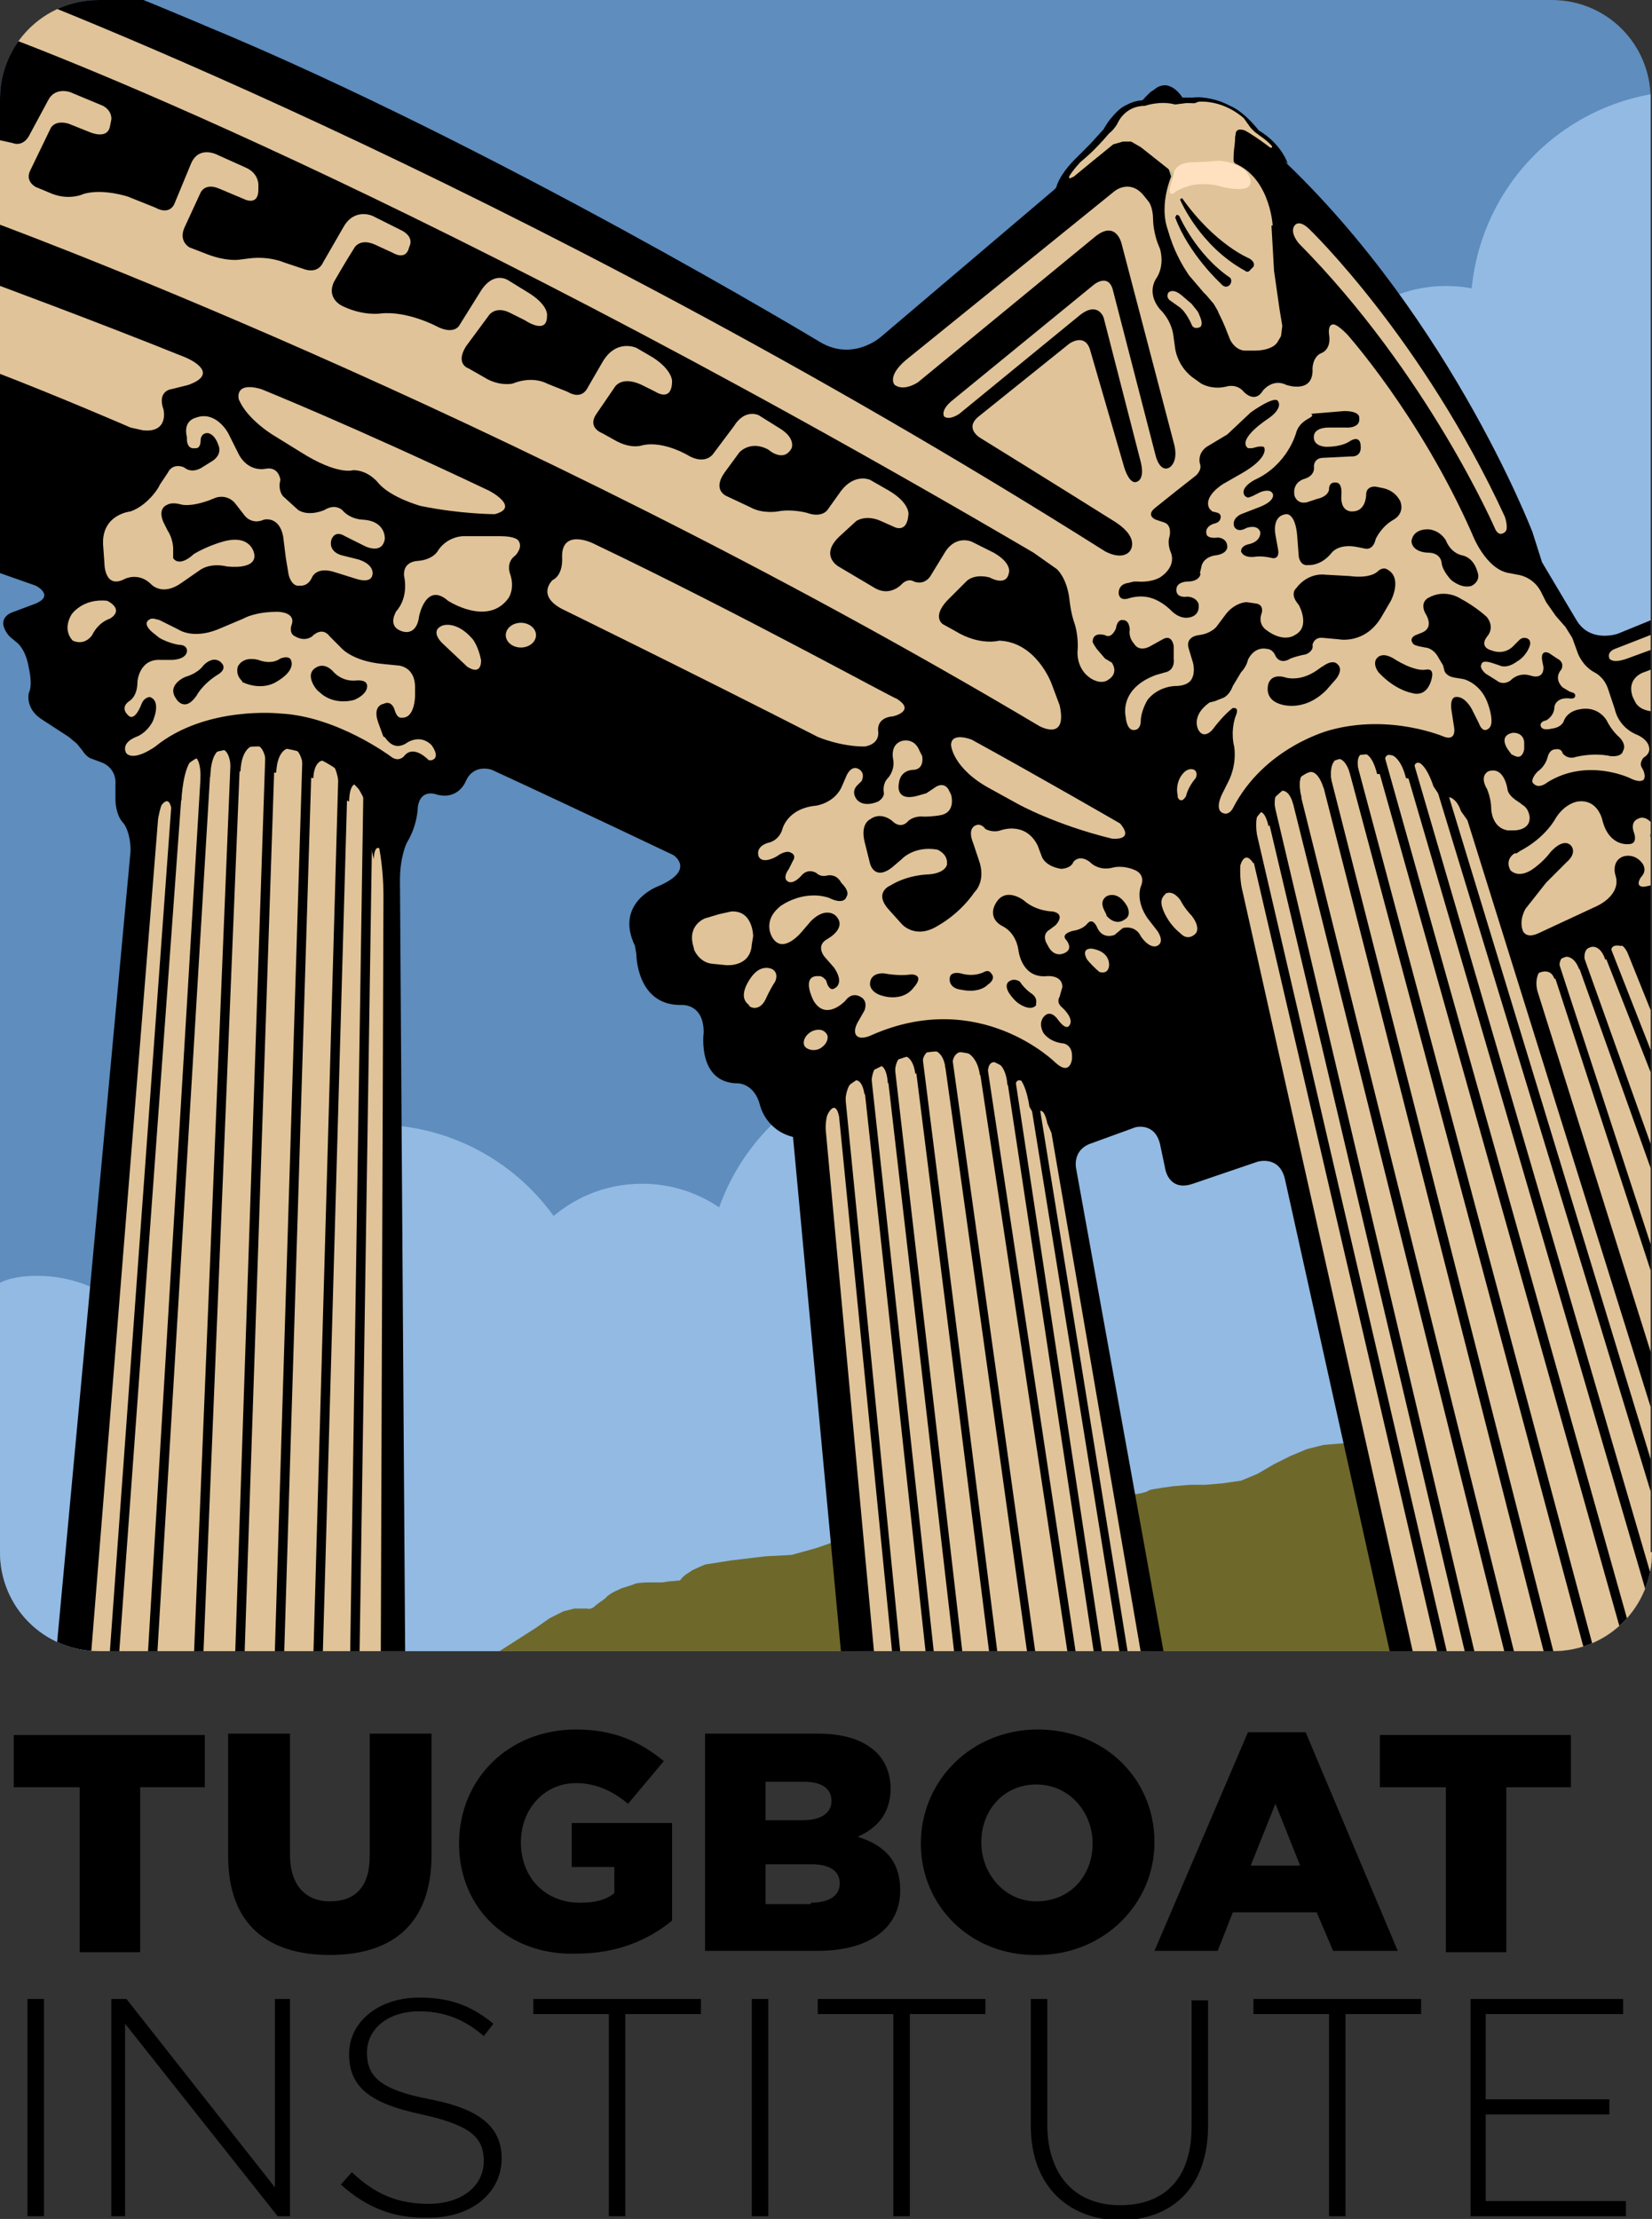
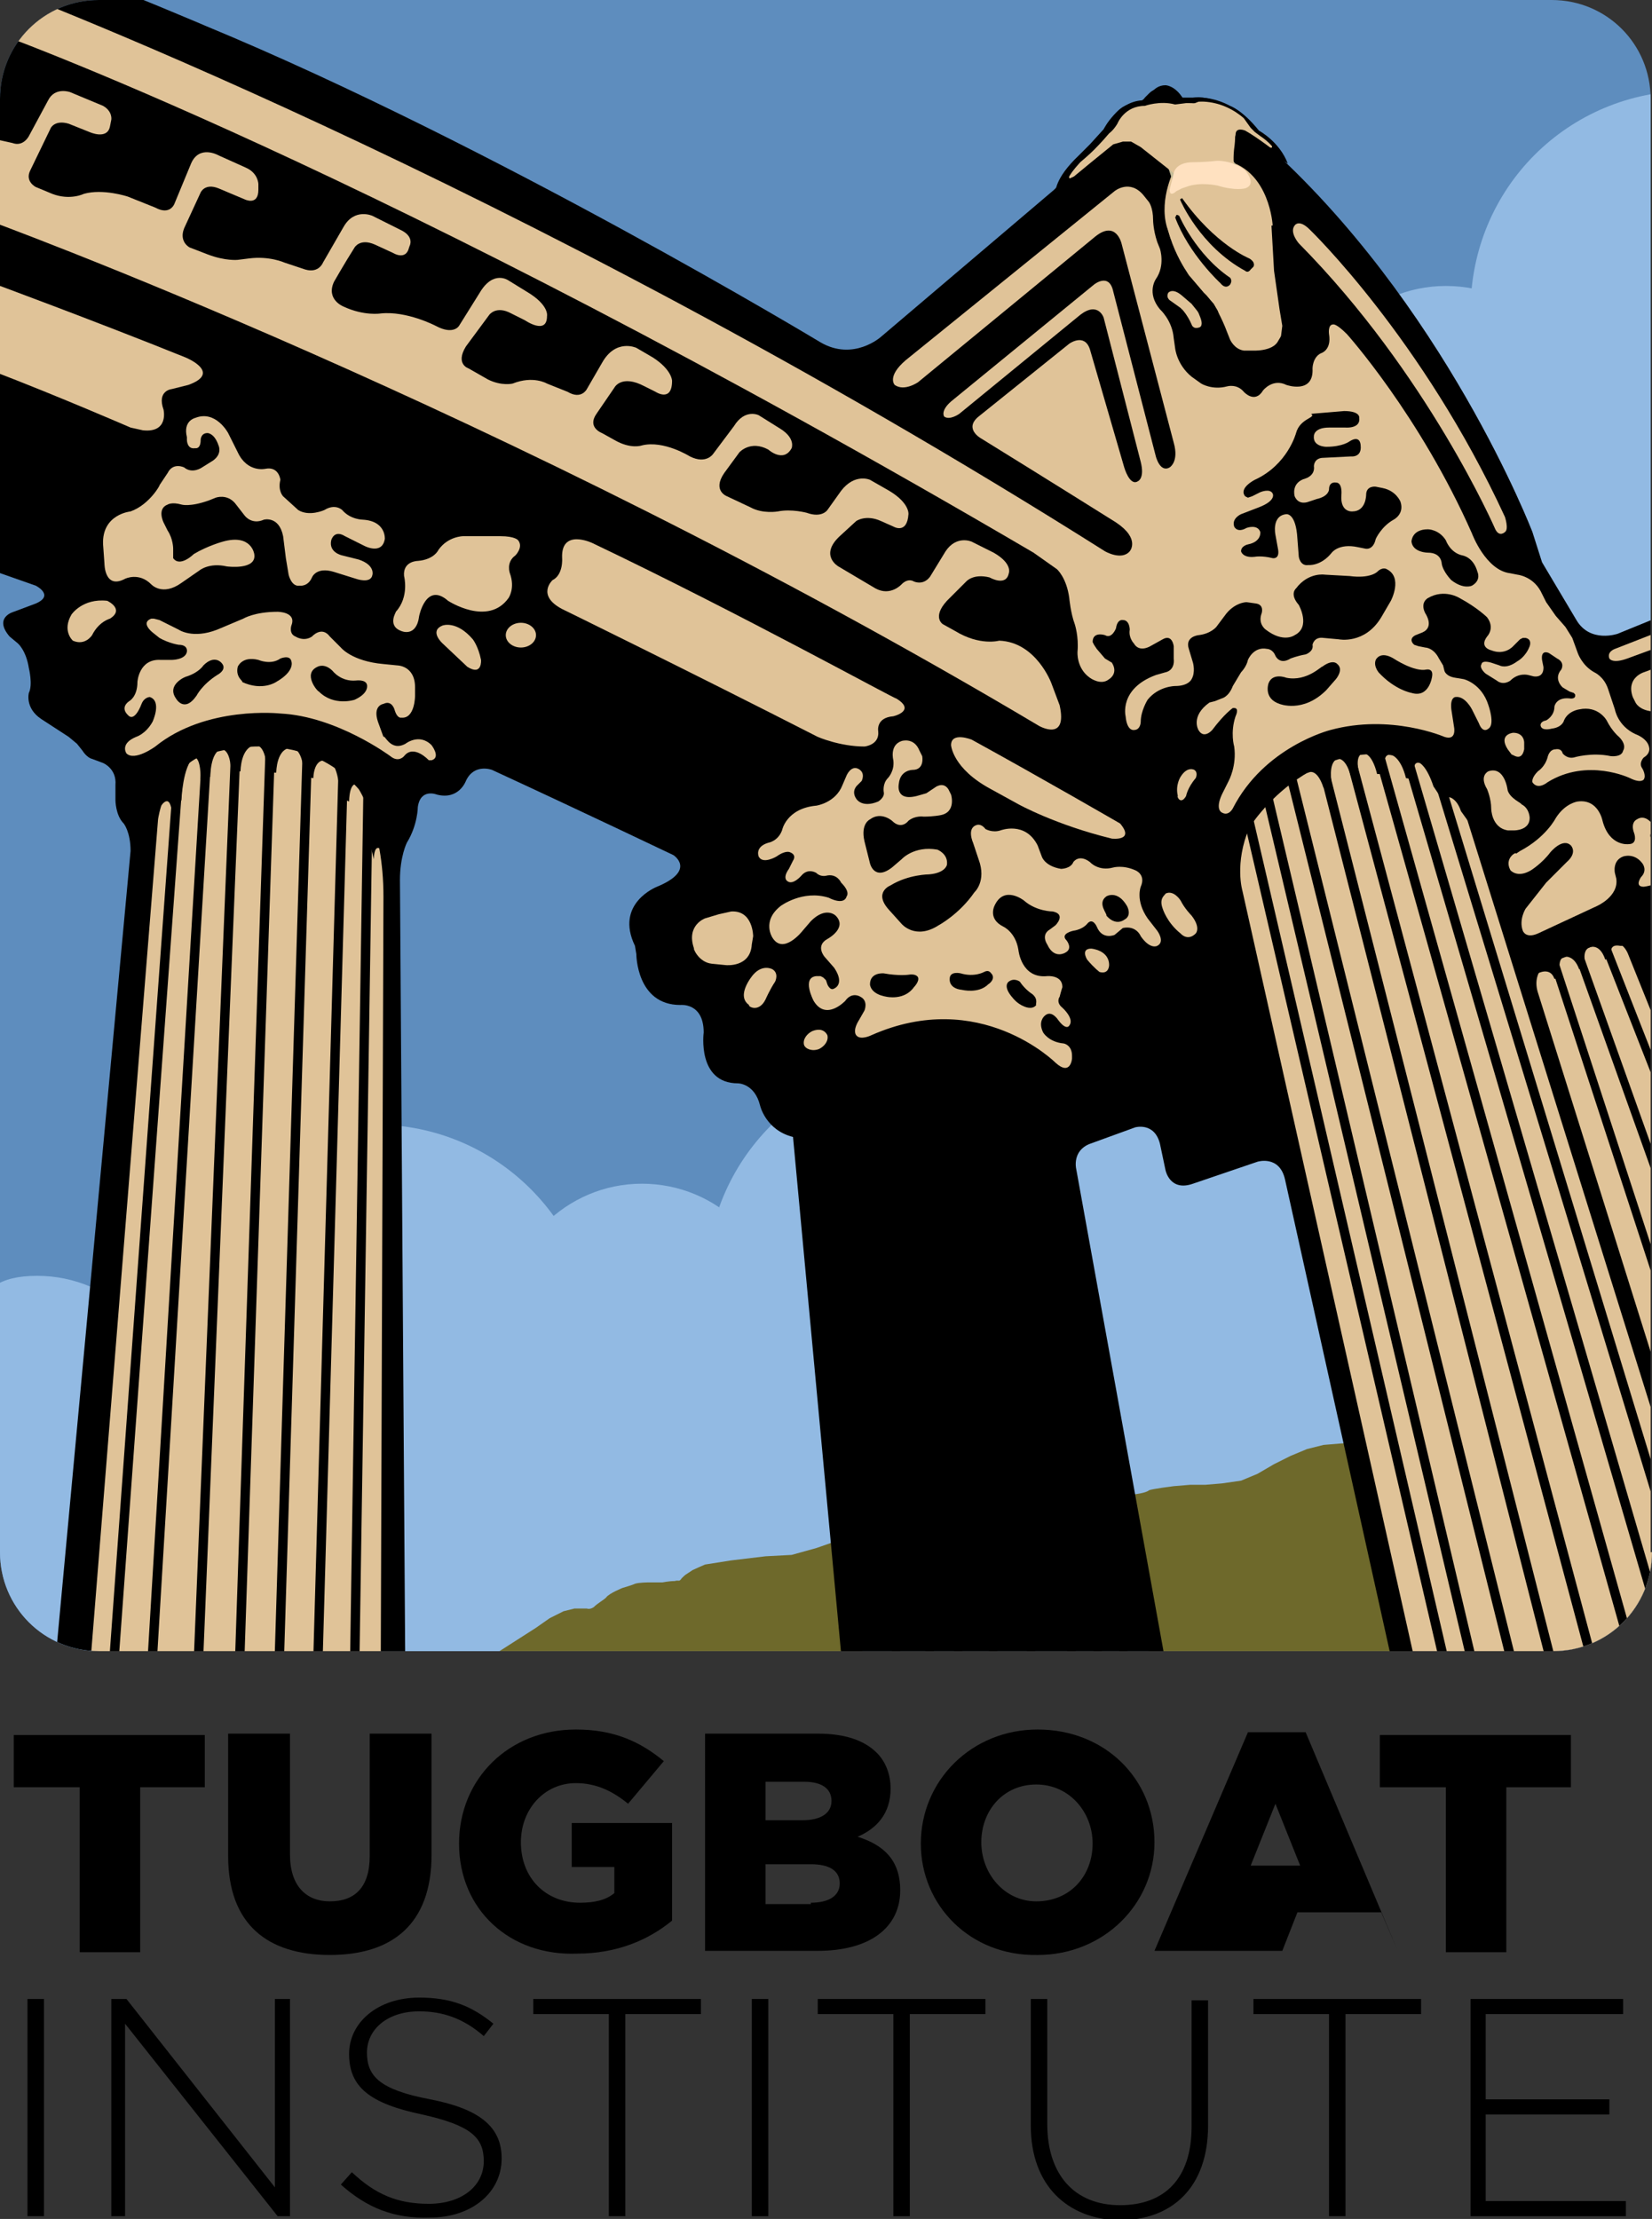
<svg xmlns="http://www.w3.org/2000/svg" xmlns:xlink="http://www.w3.org/1999/xlink" version="1.1" id="Layer_1" x="0px" y="0px" viewBox="0 0 120.2 161.4" style="enable-background:new 0 0 120.2 161.4;" xml:space="preserve">
  <rect x="0" y="0" width="120.2" height="161.4" fill="#333333" stroke="none" />
  <style type="text/css">
	.st0{clip-path:url(#SVGID_2_);}
	.st1{fill:#5E8DBE;}
	.st2{fill:#92BAE3;}
	.st3{fill:#6E692B;}
	.st4{fill:#E0C398;}
	.st5{fill:none;stroke:#FFF200;stroke-width:0.456;}
	.st6{fill:none;stroke:#000000;stroke-width:0.593;}
	.st7{fill:none;stroke:#000000;stroke-width:0.684;}
	.st8{fill:#C4BB97;}
	.st9{fill:#FFE1C0;}
</style>
  <g>
    <g>
      <path d="M5.8,130H1v-3.8h13.9v3.8h-4.7v12H5.8V130z" />
      <path d="M16.6,135v-8.9h4.5v8.8c0,2.3,1.2,3.4,2.9,3.4c1.8,0,2.9-1,2.9-3.3v-8.9h4.5v8.8c0,5.1-2.9,7.3-7.4,7.3    C19.5,142.2,16.6,140,16.6,135z" />
      <path d="M33.4,134.1L33.4,134.1c0-4.7,3.6-8.3,8.5-8.3c2.8,0,4.7,0.9,6.4,2.3l-2.6,3.1c-1.1-0.9-2.3-1.5-3.8-1.5    c-2.3,0-4,1.9-4,4.3v0c0,2.6,1.8,4.4,4.3,4.4c1.1,0,1.9-0.2,2.5-0.7v-1.9h-3.1v-3.2h7.3v7.1c-1.7,1.4-4,2.4-6.9,2.4    C37.1,142.3,33.4,138.9,33.4,134.1z" />
      <path d="M51.4,126.1h8.1c2,0,3.4,0.5,4.3,1.4c0.6,0.6,1,1.5,1,2.6v0c0,1.8-1,2.9-2.4,3.5c1.9,0.6,3.1,1.7,3.1,3.9v0    c0,2.7-2.2,4.4-6,4.4h-8.2V126.1z M58.4,132.4c1.3,0,2.1-0.5,2.1-1.4v0c0-0.9-0.7-1.4-2-1.4h-2.8v2.8H58.4z M59,138.4    c1.3,0,2.1-0.5,2.1-1.4v0c0-0.9-0.7-1.4-2.1-1.4h-3.3v2.9H59z" />
      <path d="M67,134.1L67,134.1c0-4.6,3.7-8.3,8.5-8.3c4.9,0,8.5,3.6,8.5,8.2v0c0,4.5-3.7,8.2-8.5,8.2C70.6,142.3,67,138.6,67,134.1z     M79.5,134.1L79.5,134.1c0-2.3-1.7-4.3-4.1-4.3c-2.4,0-4,1.9-4,4.2v0c0,2.3,1.7,4.3,4,4.3C77.9,138.3,79.5,136.4,79.5,134.1z" />
-       <path d="M90.8,126H95l6.7,15.9H97l-1.2-2.8h-6.1l-1.1,2.8H84L90.8,126z M94.6,135.7l-1.8-4.5l-1.8,4.5H94.6z" />
+       <path d="M90.8,126H95l6.7,15.9l-1.2-2.8h-6.1l-1.1,2.8H84L90.8,126z M94.6,135.7l-1.8-4.5l-1.8,4.5H94.6z" />
      <path d="M105.1,130h-4.7v-3.8h13.9v3.8h-4.7v12h-4.4V130z" />
    </g>
    <g>
      <path d="M8.1,145.4h1.1L20,159.1v-13.7h1.1v15.8h-0.9l-11.1-14v14H8.1V145.4z" />
      <path d="M24.8,158.9l0.8-0.9c1.7,1.6,3.3,2.3,5.6,2.3c2.4,0,4-1.3,4-3.1v0c0-1.7-0.9-2.6-4.5-3.4c-3.8-0.8-5.3-2-5.3-4.4v0    c0-2.3,2.1-4.1,5.1-4.1c2.3,0,3.8,0.6,5.4,1.9l-0.7,0.9c-1.5-1.3-3-1.8-4.7-1.8c-2.3,0-3.8,1.3-3.8,3v0c0,1.7,0.9,2.7,4.6,3.4    c3.6,0.7,5.2,2,5.2,4.3v0c0,2.5-2.2,4.3-5.2,4.3C28.7,161.4,26.7,160.6,24.8,158.9z" />
      <path d="M44.3,146.5h-5.5v-1.1h12.2v1.1h-5.5v14.7h-1.2V146.5z" />
      <path d="M54.7,145.4h1.2v15.8h-1.2V145.4z" />
      <path d="M2,145.4h1.2v15.8H2V145.4z" />
      <path d="M65,146.5h-5.5v-1.1h12.2v1.1h-5.5v14.7H65V146.5z" />
      <path d="M75,154.6v-9.2h1.2v9.1c0,3.7,2,5.9,5.3,5.9c3.2,0,5.2-1.9,5.2-5.7v-9.2h1.2v9.1c0,4.5-2.6,6.9-6.5,6.9    C77.7,161.4,75,159,75,154.6z" />
      <path d="M96.7,146.5h-5.5v-1.1h12.2v1.1h-5.5v14.7h-1.2V146.5z" />
      <path d="M106.9,145.4h11.2v1.1h-10v6.2h9v1.1h-9v6.3h10.2v1.1h-11.3V145.4z" />
    </g>
  </g>
  <g>
    <defs>
      <path id="SVGID_1_" d="M120.2,112.9c0,4-3.2,7.2-7.2,7.2H7.2c-4,0-7.2-3.2-7.2-7.2V7.2C0,3.2,3.2,0,7.2,0h105.7    c4,0,7.2,3.2,7.2,7.2V112.9z" />
    </defs>
    <clipPath id="SVGID_2_">
      <use xlink:href="#SVGID_1_" style="overflow:visible;" />
    </clipPath>
    <g class="st0">
      <g>
        <g>
          <rect x="-1.4" y="-2.4" class="st1" width="124" height="125.3" />
          <path class="st2" d="M12.7,102.9c0,5.5-4.5,10-10,10c-5.5,0-4.6-4.9-4.6-10.5c0-5.5-1-9.6,4.6-9.6      C8.2,92.8,12.7,97.3,12.7,102.9z" />
          <path class="st2" d="M56.7,96.1c0,5.5-4.5,10-10,10s-10-4.5-10-10c0-5.5,4.5-10,10-10S56.7,90.5,56.7,96.1z" />
          <path class="st2" d="M115.2,30.8c0,5.5-4.5,10-10,10c-5.5,0-10-4.5-10-10c0-5.5,4.5-10,10-10C110.8,20.8,115.2,25.3,115.2,30.8z      " />
          <circle class="st2" cx="27.3" cy="97.8" r="16" />
          <path class="st2" d="M83.4,93.2c0,8.8-7.1,16-16,16c-8.8,0-16-7.1-16-16c0-8.8,7.1-16,16-16C76.3,77.2,83.4,84.4,83.4,93.2z" />
          <path class="st2" d="M123,38.6c-8.8,0-16-7.1-16-16s7.1-16,16-16" />
          <polygon class="st2" points="1.3,104.7 32.7,100.6 56,92.4 100.7,34 122.1,22.2 122.5,122.9 -1.4,122.9 -1.4,106     " />
        </g>
        <path class="st3" d="M33.4,122l3.1-2l2.5-1.6l1-0.7l1-0.5l0.8-0.2h0.9c0,0,0.2,0.1,0.5-0.1c0.3-0.3,0.7-0.5,0.9-0.7     c0.2-0.3,1.2-0.7,1.2-0.7s0.7-0.2,0.9-0.3c0.3-0.1,1-0.1,1-0.1h1c0,0,0.5-0.1,0.9-0.1c0.3-0.1,0.3,0.1,0.5-0.2     c0.3-0.3,0.2-0.2,0.8-0.6c0.2-0.1,0.9-0.4,0.9-0.4l1.9-0.3l2.5-0.3l1.9-0.1l1.8-0.5l2.3-0.8l1.4,11.1L37,122.8L33.4,122z" />
        <path class="st3" d="M82.5,108.7c0,0,0.9-0.1,1.1-0.3c0.2-0.1,1.8-0.3,1.8-0.3l1.2-0.1l1.1,0l1.2-0.1l1.4-0.2l1.2-0.5l1.2-0.7     l1.2-0.6l1.2-0.5l1.2-0.3l1.2-0.1l2.6-0.2l5,18l-21.1-0.1l-2.2-13.6L82.5,108.7z" />
      </g>
      <path d="M61.4,122.4L85,122l-6.7-37c0,0-0.3-1.3,1-1.8l3.3-1.2c0,0,1.4-0.4,1.8,1.2l0.4,1.9c0,0,0.3,1.6,2,1l4.7-1.6    c0,0,1.6-0.5,2,1.3l8.1,36.5l20.9,0.8l0.1-79l-4.9,2c0,0-2,0.7-3-1l-2.5-4.2l-0.7-2.2c0,0-6.4-16.7-19.6-28.4l-1-0.5l-0.6-0.4    l-1.1-1.1c0,0-0.9-0.9-2.3-0.9c0,0-0.6,0-1.5-0.6c0,0-1-0.8-1.8,0l-0.3,0.3c0,0-0.2,0.4-1.1,0.5c0,0-0.9,0-1.7,1.7    c0,0-0.3,0.5-0.9,1.1c0,0-0.4,0.4-1,1.3c0,0-0.7,0.9-1.9,2.1L64.1,24.5c0,0-2,1.8-4.4,0.4c0,0-23.7-14.3-44.7-23    c0,0-5.6-2.4-10.4-4.2l-6.7-0.1L-2,41.1l0.9,0.2l3.7,1.3c0,0,1.4,0.7,0,1.3L1,44.5c0,0-1.5,0.4-0.3,1.8l0.6,0.5    c0,0,0.6,0.5,0.8,1.8c0,0,0.3,1.2,0,1.8c0,0-0.3,1.1,0.9,1.9l2,1.3l0.6,0.5L6,54.6c0,0,0.3,0.5,0.7,0.6l0.8,0.3c0,0,1,0.4,0.9,1.6    l0,1.1c0,0,0,1.1,0.6,1.7c0,0,0.5,0.6,0.5,2l-5.7,61.4h25.7l-0.4-59.3c0-1.7,0.5-2.7,0.5-2.7c0.8-1.3,0.8-2.6,0.8-2.6    c0.2-1.4,1.4-0.9,1.4-0.9c1.6,0.4,2.1-1,2.1-1c0.6-1.3,1.9-0.8,1.9-0.8c6.5,3,13.2,6.2,13.2,6.2s1.7,1.1-1.2,2.3    c0,0-3.1,1.2-1.6,4.3l0.1,0.6c0,0,0,3.7,3.2,3.7c0,0,1.7-0.2,1.7,2c0,0-0.5,3.7,2.5,3.7c0,0,1.2,0,1.6,1.6c0,0,0.4,1.8,2.4,2.3    L61.4,122.4z" />
      <path d="M0.8-0.6c0,0-1.1,0.1-1.1,1.2l-0.5-1.8L0.8-0.6" />
      <path class="st4" d="M-0.8,20.5c0,0,7.6,2.8,14.3,5.5c0,0,2.7,1.1,0.2,2l-1.2,0.3c0,0-1.1,0.1-0.6,1.5c0,0,0.4,1.7-1.5,1.5    l-0.9-0.2c0,0-5.3-2.3-10-4.1L-1,26.9L-0.8,20.5z" />
-       <path class="st4" d="M19,28.3c0,0,6.7,2.7,16.6,7.4c0,0,2.3,1.2,0.4,1.7c0,0-2.5,0-5.4-0.6c0,0-2.2-0.6-3.1-1.7    c0,0-0.7-0.9-1.8-0.9c0,0-1.1,0.4-3.8-1.3l-2.1-1.3c0,0-1.8-1.1-2.4-2.5C17.4,29.2,16.9,27.7,19,28.3z" />
      <path class="st4" d="M43.1,39.5c0,0-2.3-1.1-2.2,1.1c0,0,0.1,1.2-0.7,1.6c0,0-1.2,1.1,0.7,2.1c0,0,9.4,4.6,18.6,9.3    c0,0,1.6,0.7,3.4,0.7c0,0,1.1-0.1,1-1.1c0,0-0.2-1,1.1-1.1c0,0,1.7-0.4,0.2-1.3C65.2,50.9,53.8,44.6,43.1,39.5z" />
      <path class="st4" d="M70.7,53.8c0,0-1.5-0.6-1.5,0.4c0,0,0.1,1.7,2.9,3.2l2,1.1c0,0,2.7,1.5,6.8,2.5c0,0,1.7,0.2,0.6-1.1    C81.5,59.9,75.8,56.6,70.7,53.8z" />
      <path class="st4" d="M-1.2,15.9c0,0,37.8,13.7,76.8,36.9c0,0,2.1,1.2,1.5-1.5l-0.6-1.6c0,0-1.1-3-3.8-3.1c0,0-1.4,0.4-3.2-0.7    l-0.9-0.5c0,0-0.8-0.5,0.3-1.7l1.4-1.4c0,0,0.5-0.6,1.7-0.3c0,0,1.2,0.7,1.4-0.3c0,0,0.3-0.7-1.1-1.5l-1.6-0.8    c0,0-1.1-0.5-1.9,0.7l-1.1,1.8c0,0-0.4,0.7-1.2,0.4c0,0-0.4-0.3-0.9,0.2c0,0-0.8,0.9-1.9,0.3L61,41.2c0,0-1.4-0.8,0.1-2.2l1.2-1.1    c0,0,0.7-0.5,1.8,0l0.9,0.4c0,0,1,0.6,1.1-0.9c0,0,0.1-0.8-1.4-1.7l-1.4-0.8c0,0-1.1-0.5-2.1,0.8l-1,1.4c0,0-0.4,0.6-1.5,0.2    c0,0-1.1-0.3-2.1-0.1c0,0-1.1,0.2-2-0.3l-1.7-0.8c0,0-1.1-0.4-0.2-1.7l1.1-1.5c0,0,0.8-0.9,2.1-0.2c0,0,1.1,1,1.7-0.1    c0,0,0.3-0.7-0.8-1.4l-1.6-1c0,0-1-0.5-1.8,0.8l-1.5,2c0,0-0.5,0.8-1.7,0.2c0,0-1.9-1.2-3.5-0.8c0,0-0.8,0.3-2-0.4l-0.9-0.5    c0,0-1.1-0.4-0.4-1.4l1.3-1.9c0,0,0.5-1,2.2-0.1l0.8,0.4c0,0,1.2,0.8,1.2-0.8c0,0,0-0.8-1.4-1.7l-1.2-0.7c0,0-1.5-0.7-2.5,1.1    l-1.1,1.9c0,0-0.4,0.8-1.4,0.2l-1.5-0.6c0,0-1-0.6-2.5,0c0,0-0.8,0.2-1.8-0.3l-1.4-0.8c0,0-1-0.3-0.2-1.6l1.7-2.3    c0,0,0.5-0.7,1.6-0.1l1,0.5c0,0,1.6,1.1,1.6-0.3c0,0,0.2-0.8-1.5-1.8l-1.3-0.8c0,0-1.1-0.8-2.1,0.9l-1.5,2.4c0,0-0.4,0.7-1.7,0    c0,0-2.1-1.1-4-0.9c0,0-1.2,0.2-2.7-0.5c0,0-1.3-0.5-0.7-1.8c0,0,0.8-1.4,1.5-2.5c0,0,0.4-0.7,1.5-0.2l1.3,0.6    c0,0,0.8,0.5,1.1-0.2l0.1-0.3c0,0,0.4-0.7-0.7-1.2l-2-1c0,0-1.3-0.6-2.1,0.8l-1.5,2.6c0,0-0.3,0.8-1.3,0.5l-1.5-0.5    c0,0-1.1-0.5-2.6-0.3l-0.8,0.1c0,0-0.9,0.1-2.2-0.4L13.8,18c0,0-0.8-0.4-0.4-1.4l1.2-2.6c0,0,0.3-0.7,1.3-0.3l1.9,0.8    c0,0,1,0.5,1-0.7l0-0.4c0,0,0-0.8-0.9-1.2l-2-0.9c0,0-1.4-0.8-2,0.6l-1.2,2.9c0,0-0.3,0.9-1.4,0.3l-2-0.8c0,0-1.8-0.6-3.2-0.2    c0,0-1,0.5-2.3,0l-1.2-0.5c0,0-0.8-0.4-0.4-1.2l1.5-3.1c0,0,0.3-0.6,1.3-0.3l1.5,0.6c0,0,1.3,0.6,1.5-0.4l0.1-0.5    c0,0,0.1-0.6-0.6-1l-2.4-1c0,0-1.1-0.4-1.6,0.6l-1.4,2.6c0,0-0.4,0.8-1.2,0.5L-0.9,10L-1.2,15.9z" />
      <path class="st4" d="M39,46.2c0,0.5-0.5,0.9-1.1,0.9c-0.6,0-1.1-0.4-1.1-0.9c0-0.5,0.5-0.9,1.1-0.9C38.5,45.3,39,45.7,39,46.2z" />
      <path class="st5" d="M36,42.6c0,0.6-0.5,1-1.2,1c-0.7,0-1.2-0.5-1.2-1c0-0.6,0.5-1,1.2-1C35.5,41.5,36,42,36,42.6z" />
      <path class="st4" d="M34,48.5l-1.8-1.7c0,0-1-0.9,0-1.3c0,0,1-0.4,2.2,1c0,0,0.4,0.5,0.6,1.5C35,48,35.1,49.2,34,48.5z" />
      <path class="st4" d="M29.2,45.9c0,0,1.1,0.5,1.3-1.1c0,0,0.5-2.5,2.1-1.1c0,0,2.9,1.9,4.4-0.2c0,0,0.5-0.7,0.1-1.8    c0,0-0.3-0.8,0.4-1.3c0,0,0.6-0.6,0.2-1.1c0,0-0.2-0.3-1.3-0.3c0,0-1.2,0-2.7,0c0,0-1.1,0-1.8,1c0,0-0.3,0.7-1.5,0.8    c0,0-1.1,0-1,1.1c0,0,0.4,1.5-0.6,2.6C28.9,44.4,28.1,45.5,29.2,45.9z" />
      <path class="st4" d="M29.5,54.1c0,0,1-0.8,1.9,0.1c0,0,0.7,0.9,0,1.1l-0.2,0c0,0-1.1-1.2-1.8-0.3c0,0-0.4,0.5-1,0    c0,0-3.9-2.9-8-3.1c0,0-5.4-0.6-9.1,2.4c0,0-1.5,1.1-2.1,0.5c0,0-0.5-0.7,0.7-1.2c0,0,0.7-0.2,1.2-1.1c0,0,0.7-1.5-0.2-1.8    c0,0-0.4,0-0.6,0.5c0,0-0.5,1.4-1,0.8c0,0-0.6-0.5,0.1-1c0,0,0.6-0.3,0.6-1.4c0,0,0.1-1.7,1.7-1.6l0.8,0c0,0,1,0,1.1-0.6    c0,0,0.1-0.5-0.6-0.5c0,0-0.7-0.1-1.4-0.5l-0.5-0.4c0,0-0.9-0.7-0.1-1h0.2l0.4,0.1l0.8,0.4l0.6,0.3c0,0,1,0.7,2.8,0l1.9-0.8    c0,0,0.8-0.5,2.5-0.5c0,0,1.4,0,1,1c0,0-0.2,0.6,0.3,0.8c0,0,0.6,0.4,1.2,0c0,0,0.7-0.8,1.3,0l0.8,0.8c0,0,0.8,1,3.1,1.2l1,0.1    c0,0,1.3,0,1.3,1.6v0.6c0,0,0,1.7-1,1.6c0,0-0.3,0.1-0.5-0.6c0,0-0.2-0.7-0.8-0.4c0,0-0.8,0.1-0.4,1.3l0.4,1.1    C28,53.4,28.4,54.7,29.5,54.1z" />
      <path class="st4" d="M8,45c0,0-0.8,0.2-1.3,1.2c0,0-0.5,0.8-1.4,0.4c0,0-0.8-0.7-0.1-1.9c0,0,0.8-1.2,2.6-1    C7.8,43.7,9.1,44.3,8,45z" />
      <path class="st4" d="M9.5,37.2c0,0-2.1,0.2-2,2.4L7.6,41c0,0,0,1.9,1.5,1.1c0,0,1-0.5,1.9,0.4c0,0,0.8,0.9,2.2-0.1l1.3-0.9    c0,0,0.7-0.6,2-0.3c0,0,2.2,0.3,2-0.9c0,0-0.2-1.5-2.3-0.9c0,0-1.1,0.3-2.1,0.9c0,0-1,1-1.5,0.3v-0.2v-0.5c0,0,0-0.7-0.4-1.3    l-0.3-0.6c0,0-0.5-1,0.3-1.3c0,0,0.3-0.2,1,0c0,0,0.6,0.2,2-0.3l0.5-0.2c0,0,0.8-0.3,1.4,0.4l0.7,0.9c0,0,0.5,0.7,1.4,0.3    c0,0,1.1-0.3,1.4,1.2l0.2,1.6l0.2,1.2c0,0,0.2,0.9,0.8,0.8c0,0,0.6,0.1,0.9-0.6c0,0,0.3-0.8,1.6-0.4l1.6,0.5c0,0,1.1,0.4,1.2-0.3    c0,0,0.2-0.7-1-1.1l-1.2-0.3c0,0-1-0.2-0.8-1.1c0,0,0.2-0.8,1-0.3l1.4,0.7c0,0,1.3,0.7,1.5-0.5c0,0,0.1-1.3-1.6-1.4    c0,0-0.9,0-1.5-0.7c0,0-0.5-0.5-1.3,0c0,0-1.1,0.5-1.9,0l-1.1-1c0,0-0.4-0.4-0.2-1.2c0,0-0.1-1-1.1-0.8c0,0-1.3,0.3-2-1.2    l-0.7-1.4c0,0-0.9-1.7-2.4-1.1c0,0-0.9,0.2-0.6,1.4V32c0,0,0,0.7,0.6,0.6c0,0,0.4,0.1,0.4-0.6c0,0,0-0.5,0.5-0.5    c0,0,0.5,0,0.8,0.9c0,0,0.3,0.6-0.4,1.1l-0.8,0.5c0,0-0.7,0.5-1.3,0c0,0-0.8-0.4-1.2,0.4l-0.6,0.9C11.7,35.2,10.9,36.7,9.5,37.2z" />
      <path class="st4" d="M86.3,57.9c0,0,0.1-0.6,0.7-1.3c0,0,0.2-0.4-0.1-0.6c0,0-0.5-0.3-1,0.5c0,0-0.4,0.6-0.2,1.4    C85.6,57.9,85.9,58.6,86.3,57.9z" />
      <path class="st4" d="M108.8,38.5c0,0-4.9-11.3-14.3-20.8c0,0-0.7-0.8-0.3-1.3c0,0,0.3-0.5,1.1,0.3c0,0,8.2,7.9,14.2,20.9    c0,0,0.3,0.9,0,1.1C109.5,38.7,109.1,39.1,108.8,38.5z" />
      <path class="st4" d="M80,70.7c0,0-0.4-0.3-0.9-0.9c0,0-0.5-0.8,0.3-0.8c0,0,1.3,0.1,1.3,1.2C80.7,70.2,80.7,70.9,80,70.7z" />
      <path class="st4" d="M76.8,77.3c0,0-5.5-5.5-13.4-2c0,0-0.8,0.4-1.1,0c0,0-0.3-0.3,0.2-1.1l0.4-0.7c0,0,0.3-0.7-0.3-1    c0,0-0.6-0.4-1.1,0.3c0,0-1.4,1.5-2.3,0c0,0-0.9-1.7,0.2-1.8l0.3,0l0.2,0.1l0.2,0.2l0.1,0.3c0,0,0.2,0.5,0.5,0.3    c0,0,0.8-0.3,0-1.5L60,69.6c0,0-0.7-0.8,0.2-1.3c0,0,1.5-0.8,0.6-1.7c0,0-0.7-0.7-1.8,0.4l-0.6,0.7c0,0-1.4,1.8-2.2,0.5    c0,0-0.8-1.2,0.6-2.3c0,0,1.6-1.2,3.5-0.6c0,0,1.1,0.6,1.3-0.1c0,0,0.3-0.3-0.4-1c0,0-0.3-0.7-1.1-0.5c0,0-0.4,0.1-0.7-0.2    c0,0-0.6-0.4-1.1,0.2c0,0-0.6,0.7-1,0.4c0,0-0.4-0.2,0.1-0.9l0.3-0.6c0,0,0.3-0.4-0.2-0.6c0,0-0.3-0.2-1,0.3c0,0-1,0.6-1.3,0    c0,0-0.3-0.7,0.7-1c0,0,0.7-0.1,1-0.9c0,0,0.3-1.6,2.5-1.8c0,0,1.4-0.2,1.9-1.5l0.3-0.7c0,0,0.3-0.7,0.8-0.5c0,0,0.6,0.2,0.3,0.9    l-0.3,0.3c0,0-0.5,0.4-0.1,1c0,0,0.4,0.7,1.6,0.2c0,0,0.5-0.3,0.4-0.7c0,0-0.1-0.6,0.3-1c0,0,0.5-0.5,0.4-1.3c0,0-0.3-1.1,0.6-1.4    c0,0,0.9-0.3,1.3,0.7l0.2,0.4c0,0,0.2,1-0.7,1c0,0-0.9,0-1,1c0,0-0.3,1.3,1.3,0.9l0.7-0.2l0.6-0.4c0,0,0.6-0.5,1,0.1l0.2,0.4    c0,0,0.4,1.3-0.8,1.5c0,0-0.5,0.1-1.2,0.1c0,0-0.6-0.1-1.1,0.3c0,0-0.5,0.7-1.2,0c0,0-0.8-0.7-1.6-0.1c0,0-0.7,0.3-0.4,1.6    l0.4,1.6c0,0,0.3,1.3,1.6,0.3l0.7-0.6c0,0,0.9-1,2.6-0.7c0,0,0.8,0.3,0.7,1.1c0,0-0.1,0.6-1.3,0.7c0,0-1.5,0-2.8,0.8    c0,0-1.3,0.5-0.1,1.8l0.9,1c0,0,1,1.2,2.7,0.1c0,0,1.5-0.8,2.6-2.4c0,0,0.9-0.8,0.3-2.4l-0.4-1.2c0,0-0.5-1.1,0.3-1.3    c0,0,0.3-0.1,0.6,0.3c0,0,0.5,0.3,1.1,0.1c0,0,1.8-0.7,2.7,1.1l0.3,0.8c0,0,0.2,0.7,1.4,0.9c0,0,0.7,0,0.9-0.5c0,0,0.4-0.6,1.2,0    c0,0,0.6,0.7,1.7,0.4c0,0,0.7-0.2,1.6,0.2c0,0,0.8,0.3,0.4,1.2c0,0-0.4,1,0.5,2.3l0.7,0.9c0,0,0.6,0.8,0,1.1c0,0-0.5,0.3-1.2-0.7    c0,0-0.3-0.8-1.3-0.6L81.1,68c0,0-0.9,0.4-1.3-0.6c0,0-0.3-0.7-0.7-0.2c0,0-0.3,0.4-1,0.5c0,0-1,0.2-0.5,0.7c0,0,0.5,0.6-0.1,0.9    c0,0-0.8,0.5-1.3-0.6c0,0-0.5-0.7,0.2-1.1l0.4-0.3c0,0,0.8-0.8-0.2-1c0,0-1.2,0-2.1-0.8c0,0-1.4-1.1-2.1,0.3c0,0-0.6,1,0.6,1.6    c0,0,0.9,0.4,1.1,1.7c0,0,0.2,2.1,2.1,1.9c0,0,1.1-0.1,1.1,0.8c0,0-0.1,0.3-0.2,0.7c0,0-0.3,0.4,0.2,0.8c0,0,0.9,0.8,0.5,1.3    c0,0-0.2,0.4-0.8-0.4c0,0-0.5-0.8-1-0.3c0,0-0.5,0.4-0.1,1.2c0,0,0.4,0.7,1.5,0.8c0,0,0.6,0.1,0.6,0.9V77    C78,77,77.9,78.3,76.8,77.3z" />
      <path d="M80.5,65.2c0,0,0.8-0.5,1.5,0.7c0,0,0.4,0.7-0.2,1c0,0-0.6,0.5-1.3-0.3C80.6,66.5,79.8,65.7,80.5,65.2z" />
      <path d="M75.1,72.3c0,0-0.5-0.3-0.9-0.9c0,0-0.4-0.3-0.8,0c0,0-0.5,0.3,0.3,1.2c0,0,0.3,0.4,0.8,0.6c0,0,0.6,0.3,0.9-0.1    C75.3,73.1,75.6,72.7,75.1,72.3z" />
      <path d="M71.6,70.7c0,0-0.7,0.4-1.7,0.1c0,0-0.8-0.2-0.8,0.4c0,0-0.1,0.7,0.9,0.8c0,0,1.2,0.3,1.9-0.4c0,0,0.5-0.3,0.3-0.7    C72.1,70.8,72,70.5,71.6,70.7z" />
      <path d="M66.1,70.9c0,0-0.7,0.1-1.8-0.1c0,0-1-0.1-1,0.8c0,0,0,0.7,1.2,0.9c0,0,1.3,0.3,2-0.7c0,0,0.4-0.4,0.3-0.7    C66.8,71.1,66.7,70.8,66.1,70.9z" />
      <path class="st4" d="M84.6,66.1c0,0,0.3,1,1.3,1.8c0,0,0.5,0.6,1.1,0c0,0,0.4-0.4-0.3-1.3c0,0-0.5-0.5-0.8-1.1    c0,0-0.5-0.8-1.1-0.5C84.8,65.1,84.3,65.3,84.6,66.1z" />
      <path class="st4" d="M60.2,75.3c0.1,0.4-0.2,0.8-0.6,1c-0.5,0.2-1,0-1.1-0.3c-0.1-0.4,0.2-0.8,0.6-1C59.6,74.8,60,74.9,60.2,75.3z    " />
      <path class="st4" d="M55.7,72.7c0,0,0.3-0.7,0.7-1.3c0,0,0.3-0.6-0.2-0.9c0,0-0.7-0.4-1.4,0.4c0,0-1.3,1.5-0.3,2.2    C54.4,73.2,55.2,73.7,55.7,72.7z" />
      <path class="st4" d="M51.8,70.1l1,0.1c0,0,1.8,0.2,1.9-1.5l0.1-0.6c0,0,0-1.9-1.6-1.8l-0.9,0.2l-1,0.3c0,0-1.4,0.5-0.8,2.2    C50.4,68.9,50.8,70,51.8,70.1z" />
-       <path class="st4" d="M63.7,121.3l-3.6-38.9c0,0-0.3-1.8,1.2-3.1c0,0,7.5-6.4,13.9,0c0,0,1,0.9,1.2,2.5l6.9,40.1l-19.6-0.2    L63.7,121.3z" />
      <g>
        <line class="st6" x1="65.4" y1="122.1" x2="61.1" y2="78.7" />
        <line class="st6" x1="67.9" y1="122.5" x2="63" y2="77.4" />
        <line class="st6" x1="64.7" y1="76.7" x2="69.9" y2="121.7" />
        <line class="st6" x1="66.7" y1="75.9" x2="72.5" y2="122" />
        <line class="st6" x1="68.8" y1="75.6" x2="75.3" y2="122.1" />
        <line class="st6" x1="71.3" y1="76" x2="78.2" y2="121.7" />
        <line class="st6" x1="73.3" y1="76.7" x2="80.1" y2="121.6" />
        <line class="st6" x1="75" y1="78.4" x2="82" y2="121.7" />
      </g>
      <path class="st4" d="M103.1,121.5L90.4,64.8c0,0-0.6-2,0.5-4.6c0,0,4.9-7.9,13.2-4.5c0,0,1.6,1,2.4,3.1l14.9,47.7l1.2,4.2    l-0.1,11.8l-19.2-0.1L103.1,121.5z" />
      <g>
        <line class="st7" x1="105.4" y1="122.2" x2="90.8" y2="59.4" />
        <line class="st7" x1="92.2" y1="57.8" x2="107.3" y2="121.7" />
        <line class="st7" x1="93.8" y1="55.9" x2="110.2" y2="121.7" />
        <line class="st7" x1="96" y1="54.7" x2="113.1" y2="121.8" />
        <line class="st7" x1="98.1" y1="54.5" x2="116.1" y2="121.8" />
        <line class="st7" x1="100.1" y1="54" x2="119.2" y2="121.9" />
        <line class="st7" x1="102.1" y1="54.1" x2="122" y2="122.2" />
        <line class="st7" x1="104.2" y1="55.1" x2="122.9" y2="116.5" />
      </g>
      <path class="st4" d="M121.6,103.1l-9.7-30.9c0,0-0.6-1.6,1-2.2l3.8-1.5c0,0,1.3-0.4,1.8,1l3.3,8.2L121.6,103.1z" />
      <path class="st4" d="M121.5,48.2l-1.9,0.7c0,0-1.3,0.4-0.8,1.8l0.2,0.4c0,0,0.4,0.9,2.2,0.6l0.4-0.1l0-3.5L121.5,48.2z" />
      <path class="st4" d="M121.6,45.6l-4.1,1.6c0,0-0.6,0.2-0.4,0.7c0,0,0.2,0.4,1.3,0l3-1.1L121.6,45.6z" />
      <path class="st4" d="M110.9,54.5V54c0,0,0-0.7-0.8-0.7c0,0-1.1,0.1-0.4,1.2l0.3,0.4C110,54.8,110.7,55.5,110.9,54.5z" />
      <path class="st4" d="M109.7,57.5c0,0-0.2-1.8-1.4-1.4c0,0-0.7,0.3-0.1,1.3c0,0,0.3,0.7,0.3,1.4c0,0,0,1.4,1.2,1.6l0.5,0    c0,0,1.1,0,1.1-0.9c0,0,0-0.7-0.6-1C110.7,58.4,109.9,58.1,109.7,57.5z" />
      <path class="st4" d="M109.9,63.3c0,0,0.5,0.6,1.5,0c0,0,0.8-0.5,1.4-1.3c0,0,0.9-1.1,1.5-0.5c0,0,0.5,0.5-0.3,1.2l-0.6,0.6    l-0.9,0.9l-1.5,1.9c0,0-0.5,0.8-0.2,1.6c0,0,0.2,0.6,1.1,0.2l4.3-2c0,0,1.6-0.7,1.4-2l-0.1-0.4c0,0-0.2-0.9,0.6-1.2    c0,0,0.8-0.3,1.4,0.5c0,0,0.4,0.5-0.1,1c0,0-0.5,0.7,0.2,0.7c0,0,1-0.1,1.7-0.7c0.6-0.6,0-3.4,0-3.4s-1,1.1-1.2,0.5    c0,0-0.1-0.2,0.1-0.4c0,0,0.2-0.3,0-0.6c0,0-0.5-0.7-1.1-0.3c0,0-0.5,0.2-0.2,1c0,0,0.3,0.8-0.4,0.8c0,0-1.4,0.2-1.9-1.7    c0,0-0.3-1.6-1.8-1.4c0,0-0.9,0.1-1.6,1.2c0,0-0.7,1.4-2.6,2.4l-0.3,0.2C110.4,61.9,109.4,62.4,109.9,63.3z" />
      <path class="st4" d="M121.1,59.3c0,0-0.1-0.4-0.6-0.7c0,0-0.5-0.5-0.1-0.9c0,0,0.4-0.4,1.2,0l-0.1,1.8l-0.3,0L121.1,59.3z" />
      <path class="st4" d="M6.5,121.9l5-62.3c0,0,0.4-3.2,2.9-4.5c0,0,7.1-2.9,11.7,2.3c0,0,1.8,2.7,1.8,7.8L27.7,122L6.5,121.9z" />
      <path d="M11.6,58.8c0,0,0.7-1.3,0.9,0.2l0.1,0.4l0.6-1.2c0,0,0.1-2.5,0.9-3.1c0,0,0.5-0.2,0.5,1.6l0.7-0.2c0,0,0-1.8,0.8-2    c0,0,0.7-0.1,0.7,1.7l0.7-0.1c0,0,0-1.8,1.1-1.9c0,0,0.8-0.1,0.8,2l0.7,0c0,0,0-1.9,1.2-1.8c0,0,0.8,0.1,0.8,2.1l0.7,0.1    c0,0,0-1.7,1.2-1.2c0,0,0.7,0.3,0.7,2.6l0.7,0.3c0,0,0-1.6,0.7-1.2c0,0,0.5,0.3,0.5,2.9l0.6,2.5c0,0,0-1,0.4-0.8    c0,0,0.2,0.1,0.3,1.3l0.3,1.3l0.1-8.5l-5.5-2.7L16.3,53l-4.6,2.4L10.4,58l0.9,2.4L11.6,58.8z" />
      <path class="st4" d="M80.9,48.2l-0.5-0.3l-0.6-0.7l-0.2-0.3l-0.1-0.2c0-0.8,0.9-0.5,0.9-0.5c0.5,0.3,0.8-0.5,0.8-0.5    c0.1-0.7,0.5-0.6,0.5-0.6c0.5,0,0.5,0.7,0.5,0.7c-0.1,0.6,0.3,1,0.3,1c0.4,0.7,1.2,0.2,1.2,0.2l0.9-0.5c0.7-0.4,0.8,0.5,0.8,0.5    l0,0.9c0.1,0.9-0.6,1-0.6,1l-0.7,0.2c-2.7,1-2.2,3-2.2,3c0.1,1.1,0.6,1,0.6,1c0.5,0,0.5-0.6,0.5-0.6c0-0.8,0.5-1.6,0.5-1.6    c0.8-1,2-1,2-1c1,0,1.2-0.5,1.2-0.5c0.3-0.5,0.1-1.2,0.1-1.2l-0.3-1c-0.3-0.9,0.7-1,0.7-1c0.9-0.1,1.3-0.6,1.3-0.6l0.6-0.8    c0.7-1,1.6-1,1.6-1l0.7,0.1c0.6,0.1,0.4,0.7,0.4,0.7c-0.3,0.8,0.3,1.2,0.3,1.2c1.3,1,2.1,0.4,2.1,0.4c1.2-0.6,0.3-2.2,0.3-2.2    c-0.7-0.8-0.2-1.2-0.2-1.2c0.9-1.2,2.1-1,2.1-1l1.8,0.1c1.5,0.2,2-0.3,2-0.3c0.4-0.4,0.7-0.2,0.7-0.2c1.2,0.6,0.3,2.3,0.3,2.3    l-0.7,1.2c-1.2,2-3.1,1.6-3.1,1.6l-1.1-0.1c-0.7-0.1-0.8,0.5-0.8,0.5c0.1,0.5-0.5,0.7-0.5,0.7c-0.6,0.1-1.1,0.3-1.1,0.3    c-0.8,0.5-1.1-0.2-1.1-0.2c-0.2-0.5-0.6-0.5-0.6-0.5c-1-0.2-1.4,0.8-1.4,0.8c-0.1,0.5-0.5,0.9-0.5,0.9c-0.3,0.5-0.6,1-0.6,1    c-0.3,0.8-0.8,0.9-0.8,0.9l-0.5,0.2L88,51.1c-1.4,1-0.8,2-0.8,2c0.4,0.7,1,0,1,0c0.9-1.2,1.5-1.6,1.5-1.6l0.1,0    c0.4,0,0.1,0.6,0.1,0.6c-0.4,1.2-0.1,2.2-0.1,2.2c0.2,1.4-0.4,2.5-0.4,2.5l-0.5,1c-0.5,1.1,0,1.3,0,1.3c0.5,0.3,0.8-0.3,0.8-0.3    c2.3-4.5,7.1-5.7,7.1-5.7c4.4-1.2,8.3,0.5,8.3,0.5c0.9,0.3,0.7-0.7,0.7-0.7l-0.2-1.3c-0.1-0.9,0.3-0.9,0.3-0.9    c0.7-0.1,1.2,0.9,1.2,0.9l0.5,1c0.3,0.8,0.7,0.4,0.7,0.4c0.5-0.3,0-1.7,0-1.7c-0.5-1.6-1.8-1.9-1.8-1.9l-0.6-0.1    c-0.7-0.1-0.8-0.5-0.8-0.5l-0.1-0.4l-0.3-0.5c-0.4-0.8-1-0.8-1-0.8l-0.5-0.1l-0.3-0.1l-0.1-0.1c-0.3-0.4,0.2-0.6,0.2-0.6l0.5-0.2    c0.9-0.4,0.2-1.4,0.2-1.4c-0.4-0.8,0.2-1.1,0.2-1.1c1.2-0.7,2.3,0,2.3,0c1.3,0.7,2,1.4,2,1.4c0.6,0.8,0,1.4,0,1.4    c-0.6,0.8,0.3,1,0.3,1c1,0.4,1.6-0.3,1.6-0.3l0.5-0.5l0.2-0.1l0.1,0l0.1,0c0.5,0.1,0.3,0.6,0.3,0.6c-0.3,0.8-0.9,1.1-0.9,1.1    c-0.8,0.6-1.3,0.3-1.3,0.3l-0.6-0.2c-0.7-0.2-0.7,0.1-0.7,0.1c-0.2,0.3,0.3,0.7,0.3,0.7l0.8,0.5c0.5,0.4,1,0,1,0    c0.6-0.6,1.3-0.4,1.3-0.4l0.4,0.1c0.8,0.1,0.7-0.7,0.7-0.7l-0.1-0.5c-0.1-0.8,0.5-0.5,0.5-0.5l0.6,0.4c0.6,0.3,0.3,0.8,0.3,0.8    c-0.6,0.7,0.1,1.3,0.1,1.3l0.5,0.3l0.3,0.1l0.1,0.1c0.1,0.4-0.4,0.3-0.4,0.3c-1-0.1-1.1,0.6-1.1,0.6c0,0.7-0.6,1-0.6,1    c-0.5,0.1-0.4,0.4-0.4,0.4c0.1,0.4,0.8,0.2,0.8,0.2c0.8-0.1,0.9-0.6,0.9-0.6c0.3-0.7,1.1-0.8,1.1-0.8c1.4-0.3,2,0.8,2,0.8    c0.4,0.8,0.9,1.2,0.9,1.2c0.6,0.6,0.3,1,0.3,1c-0.1,0.5-0.9,0.4-0.9,0.4c-1.4-0.3-2.7,0.1-2.7,0.1c-0.5,0.1-0.8-0.3-0.8-0.3    c-0.1-0.4-0.5-0.3-0.5-0.3c-0.5,0-0.6,0.6-0.6,0.6c-0.2,0.7-0.7,1-0.7,1c-0.5,0.5-0.4,0.8-0.4,0.8c0.4,0.6,1.1,0,1.1,0    c2.9-1.8,6-0.3,6-0.3c0.8,0.4,1,0.1,1,0.1c0.2-0.3-0.1-0.8-0.1-0.8c-0.3-0.4,0.1-0.8,0.1-0.8c0.5-0.3,0.4-0.7,0.4-0.7    c-0.1-0.7-1-1-1-1c-1.3-0.6-1.5-1.8-1.5-1.8l-0.5-1.5c-0.3-0.9-1-1.2-1-1.2c-0.9-0.5-1.2-1.4-1.2-1.4l-0.4-1.1l-0.5-0.8l-0.7-0.8    l-0.7-1l-0.4-0.8c-0.6-1.1-1.7-1.2-1.7-1.2l-0.5-0.1c-1.8-0.2-2.8-2.9-2.8-2.9c-3.8-8.6-9.1-14.5-9.1-14.5c-0.8-0.8-1-0.7-1-0.7    c-0.4,0-0.3,0.7-0.3,0.7c0.2,1.2-0.6,1.4-0.6,1.4c-0.6,0.3-0.6,1.1-0.6,1.1c0.1,1.9-1.9,1.2-1.9,1.2c-1-0.5-1.7,0.4-1.7,0.4    c-0.6,1-1.4,0.1-1.4,0.1c-0.5-0.6-1.2-0.4-1.2-0.4c-1.1,0.3-1.9-0.2-1.9-0.2l-0.7-0.5c-1.1-0.9-1.2-2.1-1.2-2.1l-0.1-0.7    c-0.1-1.3-1-2.1-1-2.1c-1-1.2-0.3-2.2-0.3-2.2c0.7-1,0.3-2.2,0.3-2.2l-0.2-0.5c-0.3-0.9-0.3-1.6-0.3-1.6c0-0.9-0.3-1.3-0.3-1.3    l-0.4-0.5c-1-1.2-2.1-0.3-2.1-0.3L65.9,26.2c-1.4,1.2-0.8,1.8-0.8,1.8c0.7,0.5,1.7-0.2,1.7-0.2l12.9-10.6c1.5-1.2,1.9,0.5,1.9,0.5    l3.8,14.5c0.4,1.4-0.3,1.8-0.3,1.8c-0.7,0.4-1-0.8-1-0.8l-3.1-12c-0.3-1.4-1.4-0.5-1.4-0.5l-10.4,8.5c-0.8,0.7-0.5,1.1-0.5,1.1    c0.4,0.3,1.1-0.2,1.1-0.2l8.8-7.2c1.3-1,1.7,0.2,1.7,0.2L83,33.6c0.3,1.2-0.2,1.4-0.2,1.4c-0.6,0.4-1-1-1-1l-2.5-8.6    c-0.4-1.2-1.5-0.4-1.5-0.4l-6.6,5.3c-1.1,0.9,0.2,1.6,0.2,1.6c4.7,2.9,9.8,6.1,9.8,6.1c1.8,1.2,1,2.1,1,2.1c-0.6,0.7-1.8,0-1.8,0    C37,12.7-0.8-1.3-0.8-1.3l0,3.5c0,0,27.9,9.8,76,38l1.7,1.2c0,0,0.7,0.6,0.9,2.1c0,0,0.1,1.1,0.4,1.9c0,0,0.3,0.9,0.2,2    c0,0-0.1,1.2,0.9,1.9c0,0,0.8,0.6,1.4,0.1C80.7,49.4,81.4,49,80.9,48.2z" />
      <g>
        <line class="st7" x1="13.1" y1="54.6" x2="8.2" y2="122" />
        <line class="st7" x1="15.1" y1="53.8" x2="11" y2="122" />
        <line class="st7" x1="17.2" y1="53.4" x2="14.4" y2="121.7" />
        <line class="st7" x1="19.7" y1="53.3" x2="17.4" y2="121.9" />
        <line class="st7" x1="22.4" y1="53.3" x2="20.3" y2="121.4" />
        <line class="st7" x1="23.1" y1="121.9" x2="25" y2="54.9" />
        <line class="st7" x1="25.8" y1="121.6" x2="26.8" y2="56.2" />
      </g>
-       <path d="M90.2,63.1c0,0,0.3-1.4,1-0.3l0.5-0.7c0,0-0.6-2.4-0.1-3c0,0,0.4-0.3,0.7,1l0.6-0.6c0,0-0.4-1.5,0.1-1.9    c0,0,0.7-0.5,1.1,0.9l0.6-0.5c0,0-0.4-1.4,0.2-1.8l0.1-0.4l-2,0.7L90.6,59l-0.7,1.3l-0.5,2l0.7,1.8L90.2,63.1z" />
      <path d="M95.2,56.2c0,0,0.6-0.4,1.1,1.1l0.6-0.3c0,0-0.3-1.5,0.4-1.8c0,0,0.6-0.2,1,1.3l0.6-0.2c0,0-0.4-1.4,0.3-1.5    c0,0,0.6-0.1,1,1.5l0.7,0c0,0-0.5-1.5,0.3-1.4c0,0,0.7,0.1,1.1,1.7l0.7,0.1c0,0-0.4-1.4,0.3-1.2c0,0,0.5,0.2,1,1.7l0.8,1.2    l0.3,0.2c0,0-0.2-0.7,0.1-0.6c0,0,0.5,0.1,0.8,1l0.5,0.7l-0.7-3.4l-2.5-2.5l-5.8-0.4l-3.3,1.4l-0.3,1.6L95.2,56.2z" />
      <path d="M111.9,70.8c0,0,0.9-0.5,1.2,0.4l0.5-0.1c0,0-0.4-1.3,0.2-1.5c0,0,0.7-0.2,1.1,0.9l0.5-0.2c0,0-0.4-1.2,0.3-1.4    c0,0,0.7-0.3,1.1,0.9l0.5-0.2c0,0-0.4-1,0.6-0.8l0.4,0l-0.6-1.3l-6.5,1.9l0,1.8l0.4,0.5C111.7,71.7,111.7,71.2,111.9,70.8z" />
      <path d="M60.2,81.1c0,0,0.5-1.1,0.8-0.1l0.1,0.3l0.4-0.7c0,0-0.1-1.5,0.6-2c0,0,0.6-0.3,0.8,1l0.5-0.3c0,0-0.1-1.5,0.5-1.8    c0,0,0.6-0.2,0.7,1.3l0.5-0.3c0,0-0.1-1.5,0.6-1.7c0,0,0.7-0.1,0.9,1.3l0.5-0.1c0,0-0.2-1.5,0.7-1.6c0,0,0.8-0.1,1,1.3l0.5,0.1    c0,0-0.2-1.4,0.9-1.3c0,0,0.9,0.2,1.1,1.7l0.6,0.1c0,0-0.2-1.3,0.7-1c0,0,0.6,0.3,0.7,1.6l0.6,0.6c0,0-0.2-1.1,0.4-0.9    c0,0,0.4,0.5,0.6,1.9l0.7,1.2c0,0-0.2-0.9,0.1-0.9c0,0,0.3-0.1,0.5,0.9l0.3,0.7l0.1-2.3l-2.3-3l-2.7-1.5l-3.7-0.5l-7,1.8l-2.1,2.7    l0.8,2.6L60.2,81.1z" />
      <g>
        <line class="st6" x1="112.9" y1="69.4" x2="122.4" y2="98.5" />
        <line class="st6" x1="114.5" y1="68.4" x2="122.5" y2="90.8" />
        <line class="st6" x1="116.5" y1="68" x2="122.5" y2="83.3" />
      </g>
-       <path d="M86.4,42.3c0,0-0.9,0-0.8,0.7c0,0,0,0.5,0.8,0.4c0,0,0.6,0,0.8,0.5c0,0,0.2,0.8-0.6,1c-0.8,0.2-1.4-0.5-1.5-0.6    c-0.9-0.8-1.8-1.1-2.9-0.8c0,0-0.7,0.3-0.8-0.3c0,0-0.1-0.7,0.7-0.8l0.4-0.1h0.3c0,0,0.9,0.1,1.6-0.3c0,0,1.2-0.7,0.8-1.8    c0,0-0.3-0.6-0.1-1.2c0,0,0.2-0.8-0.4-1l-0.6-0.2c0,0-0.8-0.3,0-0.9l1.5-1.2l1.4-1.1c0,0,0.5-0.4,0.3-0.9c0,0-0.2-0.7,0.5-1.2    l1.5-0.9L91,30c0,0,1.8-1.3,2-0.8c0,0,0.4,0.5-0.8,1.3c0,0-2,1.3-1.5,2l0.1,0.1h0.3l0.4-0.1c0,0,0.5-0.1,0.5,0.1    c0,0,0.3,0.7-1.6,1.8l-1.4,0.8c0,0-1.5,0.9-1,1.8l0.2,0.2l0.4,0.1c0,0,0.3,0.1,0.2,0.4c0,0,0,0.3-0.5,0.4c0,0-0.7,0.2-0.5,0.8    c0,0,0.1,0.3,0.8,0.2c0,0,0.7,0,0.7,0.7c0,0,0,0.5-0.9,0.6c0,0-0.9,0.1-1,0.9l-0.1,0.4C87.4,41.6,87.4,42.3,86.4,42.3z" />
      <path d="M94.3,31.5c0,0-0.6,2.3-3,3.4c0,0-1.2,0.6-0.7,1.2l0.2,0.1l0.3-0.1l0.6-0.3c0,0,0.7-0.3,0.9,0.1c0,0,0.3,0.5-1,1l-1.3,0.5    c0,0-0.7,0.3-0.5,0.9c0,0,0.2,0.5,0.9,0.1c0,0,0.8-0.3,1,0.3c0,0,0.1,0.7-0.9,0.9c0,0-0.5,0.1-0.5,0.5c0,0,0.1,0.5,1,0.4    c0,0,0.5-0.1,1.3,0.1c0,0,0.5,0.1,0.4-0.6l-0.2-1.1c0,0-0.3-1.4,0.8-1.5c0,0,0.7-0.1,0.8,1.8l0.1,1.3c0,0,0.1,0.7,0.7,0.6    c0,0,0.9,0.1,1.7-0.9c0,0,0.5-0.7,1.9-0.4l0.5,0.1c0,0,0.6,0.2,0.8-0.7c0,0,0.4-0.9,1.3-1.4c0,0,0.8-0.4,0.5-1.3    c0,0-0.3-0.8-1.3-1l-0.5-0.1c0,0-0.7-0.1-0.7,0.6c0,0,0,1.2-1,1.2c0,0-0.9,0.1-0.8-1.2c0,0,0.1-0.9-0.4-0.9c0,0-0.5-0.1-0.5,0.5    c0,0,0,0.5-0.9,0.7l-0.6,0.2c0,0-0.7,0.3-1-0.4c0,0-0.3-1,0.8-1.3c0,0,0.7-0.2,0.6-0.9c0,0,0-0.6,0.7-0.6l2-0.1    c0,0,0.8,0.1,0.7-0.8c0,0,0-0.8-0.8-0.3c0,0-0.5,0.4-1.7,0.4c0,0-1,0-0.9-0.8c0,0,0-0.6,1.1-0.6l1.2,0c0,0,1.1,0.1,1-0.7    c0,0,0.1-0.5-1.1-0.5l-2.4,0.2C95.8,30.4,94.6,30.4,94.3,31.5z" />
      <path class="st4" d="M85,8.8c0,0,0.6-0.8,2.4,0.2c0,0,1.4,0.8,1.9,2.2c0,0,0.3,0.9,1.6,1.8c0,0,1.2,0.8,1.5,2.8c0,0,0.3,1.6,1.4,3    l0.5,0.8c0,0,1.4,2.1-0.1,2.5c0,0-0.8,0.2-0.8,1c0,0,0,0.5,0.5,0.7c0,0,0.4,0.3,0.2,0.6c0,0-0.1,0.3-0.5,0.4c0,0-0.7,0.2-0.5,1    c0,0,0.2,0.8-0.3,0.8c0,0-0.3,0.3-0.7-0.5c0,0-0.3-0.5-1.1-0.5c0,0-0.6,0.2-1.5-0.2c0,0-0.9-0.5-2-0.7c0,0-0.9-0.1-1-1.2    c0,0,0-0.5-0.6-1.1l-0.7-0.5c0,0-0.4-0.2-0.2-0.6c0,0,0.3-0.4,1,0.2l0.7,0.6l0.4,0.5c0,0,0.5,0.8,1.5,1h0.4c0,0,0.7,0,0.4-0.9    c0,0-0.3-0.7-1-1c0,0-0.4,0-0.8-0.4L86.5,20c0,0-2.2-3-1.6-5.8l0.3-1c0,0,0.6-1.3-0.2-2.6C85,10.6,84.4,9.5,85,8.8z" />
      <path d="M93.6,49.3c0,0-1-0.4-1.3,0.4c0,0-0.4,1.1,0.8,1.5c0,0,1.7,0.7,3.4-1l0.7-0.8c0,0,0.6-0.7,0.1-1.1c0,0-0.3-0.4-1.1,0.2    C96.2,48.4,95.1,49.6,93.6,49.3z" />
      <path d="M100.1,48c0,0,0.3-0.7,1.3-0.1c0,0,1.5,1,2.4,0.8c0,0,0.5-0.1,0.4,0.5c0,0-0.2,1.6-1.5,1.2c0,0-1.2-0.2-2.4-1.5    C100.4,49,99.9,48.5,100.1,48z" />
      <path d="M12.8,50.8c0,0,0.6,1.1,1.5-0.2c0,0,0.4-0.8,1.5-1.5c0,0,0.8-0.4,0.3-0.9c0,0-0.5-0.6-1.3,0.2c0,0-0.3,0.5-1.2,0.8    C13.5,49.2,12.1,49.8,12.8,50.8z" />
      <path d="M17.3,48.5c0,0,0.3-0.8,1.5-0.5c0,0,0.9,0.4,1.6-0.1c0,0,0.7-0.3,0.8,0.2c0,0,0.3,0.7-1.1,1.5c0,0-1,0.7-2.5,0    C17.8,49.6,17.1,49.3,17.3,48.5z" />
      <path d="M23.1,48.5c0,0,0.5-0.3,1.1,0.3c0,0,0.6,0.8,1.7,0.7c0,0,0.7-0.1,0.8,0.3c0,0,0.2,0.6-0.9,1.1c0,0-1.5,0.5-2.6-0.6    C23.1,50.3,22,49,23.1,48.5z" />
      <path d="M104.9,41c0,0,0-0.8-1-0.8c0,0-1.1,0-1.2-0.8c0,0,0-0.9,1.2-0.9c0,0,0.8,0,1.3,0.8c0,0,0.3,0.9,1.2,1.1    c0,0,0.8,0.1,1.1,1.2c0,0,0.3,0.6-0.4,1c0,0-0.6,0.3-1.5-0.4C105.6,42.2,105,41.6,104.9,41z" />
      <polygon points="0.6,-0.8 -0.7,0.4 -0.9,-1.2 1.1,-1.3   " />
      <polygon points="92.3,14.5 92.5,16.2 92.7,19.7 93.1,22.5 93.3,23.7 93.2,24.5 92.9,25.1 92.5,25.5 91.8,25.6 90.2,25.7 92.3,27     94.1,27.1 96,21.5 93.7,17.2 93.1,15   " />
      <path d="M83.5,7.3c0,0,0.3-1.1,1.3-1.1c0,0,0.7,0,1.3,1C86.2,7.2,85.1,7.1,83.5,7.3z" />
      <path d="M75.7,15.6l1.1-1.6c0,0-0.1-1,1.7-2.7l0.8-0.8l1-1.1c0,0,1-2,2.8-2.1c0,0,0.6-0.3,2-0.2c0,0,0.7,0,1.7,0    c0,0,1.1-0.2,2.4,0.6c0,0,1.2,1,1.5,2.3l-9.1,1.3L75.7,15.6z" />
      <path class="st4" d="M85.5,12.2c0,0-1.2,2.2-0.6,4.3l0.3,0.9l7.4-1c0,0-0.2-3.9-3.3-4.7l-1.8,0.1L85.5,12.2z" />
      <path d="M85.9,14.6c0,0,1.4,3.3,4.7,5.1c0,0,0.2,0.2,0.4-0.1l0.2-0.2c0,0,0.2-0.3-0.3-0.6c0,0-2.5-1-4.9-4.4    C86,14.5,85.8,14.4,85.9,14.6z" />
      <path d="M85.8,15.7c0,0,1.2,2.8,3.7,4.5c0,0,0.2,0.2,0,0.5c0,0-0.3,0.4-0.7-0.1c0,0-2.3-2.1-3.3-4.8    C85.6,15.8,85.5,15.5,85.8,15.7z" />
      <polygon class="st8" points="85,12.2 85.3,13.1 85.7,12.2   " />
      <polygon class="st8" points="89.5,11.4 90.1,12.2 89.3,12.1   " />
      <path d="M87.1,7.1c0,0,1.1-0.1,2.4,0.6c0,0,0.9,0.3,2.1,1.8c0,0,1.5,0.8,2.1,2.4l-7.1-4.5L87.1,7.1z" />
      <path class="st4" d="M85.4,12.6L83,10.7l-0.7-0.4l-0.6,0l-0.7,0.2l-1.6,1.3l-1.7,1.4c0,0-0.2-0.2,0.9-1.4c0,0,0.6-0.5,1-0.9    c0,0,0.6-0.6,1.1-1.2c0,0,0.3-0.2,0.6-0.7c0,0,0.5-1.3,2-1.3c0,0,1.1-0.4,2.2-0.1l0.8-0.1c0,0,2.7-0.1,3.4,1.2    c0,0,0.3,0.7,0.1,2.1c0,0-0.1,0.7,0,1.5l-1.9,0.7L85.4,12.6z" />
      <path class="st9" d="M85.1,13.8l0.3-1.2c0,0,0.1-0.8,1.4-0.8c0,0,0.8,0,1.7-0.1c0,0,1.1-0.1,2.1,0.7c0,0,0.9,1,0,1.3    c0,0-0.7,0.2-2-0.2c0,0-1.3-0.3-2.3,0.1L86,13.7l-0.4,0.2C85.6,13.9,85.1,14.4,85.1,13.8z" />
      <polygon class="st4" points="86.5,20 87.8,21.5 88.3,22.1 88.6,22.6 88.7,22.9 88.7,23 88.7,23.2 88.7,23.2 88.6,23.3 88.5,23.3     88.1,23.3 90.1,24.1 90.3,22 88.1,20.6 86.4,19.8   " />
      <path d="M88.3,22.1c0,0,0.6,1,1,2.1l0.2,0.5c0,0,0.3,0.7,1,0.8l0.6,0c0,0,1.5,0.1,1.9-0.7l0.3-0.5l-0.2,1.8L87.7,26l-1.4-1.6    l-0.3-1.9c0,0,0.4,0.4,0.7,1.1c0,0,0.1,0.4,0.6,0.2c0,0,0.3-0.1,0-0.8l-0.2-0.5l-0.4-0.6l-0.3-0.7l0.6-0.5L88.3,22.1z" />
      <path d="M76.5,14.2l0.5-0.7l0.8-0.7c0,0-0.1,0.3,0.2,0.1l0.3-0.1l-1,1.4l-1.1,0.1L76.5,14.2z" />
      <path class="st4" d="M86.7,7.6l0.5-0.2c0,0,1.7-0.2,3.3,1.2L91,9.3l0.3,0.3l0.4,0.3c0,0,0.8,0.5,1.2,1.2c0,0-1.4-1.1-2.3-1.6    c0,0-0.7-0.3-0.7,0.3l-0.1,0.4L86.7,7.6z" />
      <path d="M92.3,10.7c0,0,0.4,0.2,0.2-0.2l0-0.2c0,0,0.8,0.5,0.8,1.2L92,10.7L92.3,10.7z" />
    </g>
  </g>
</svg>